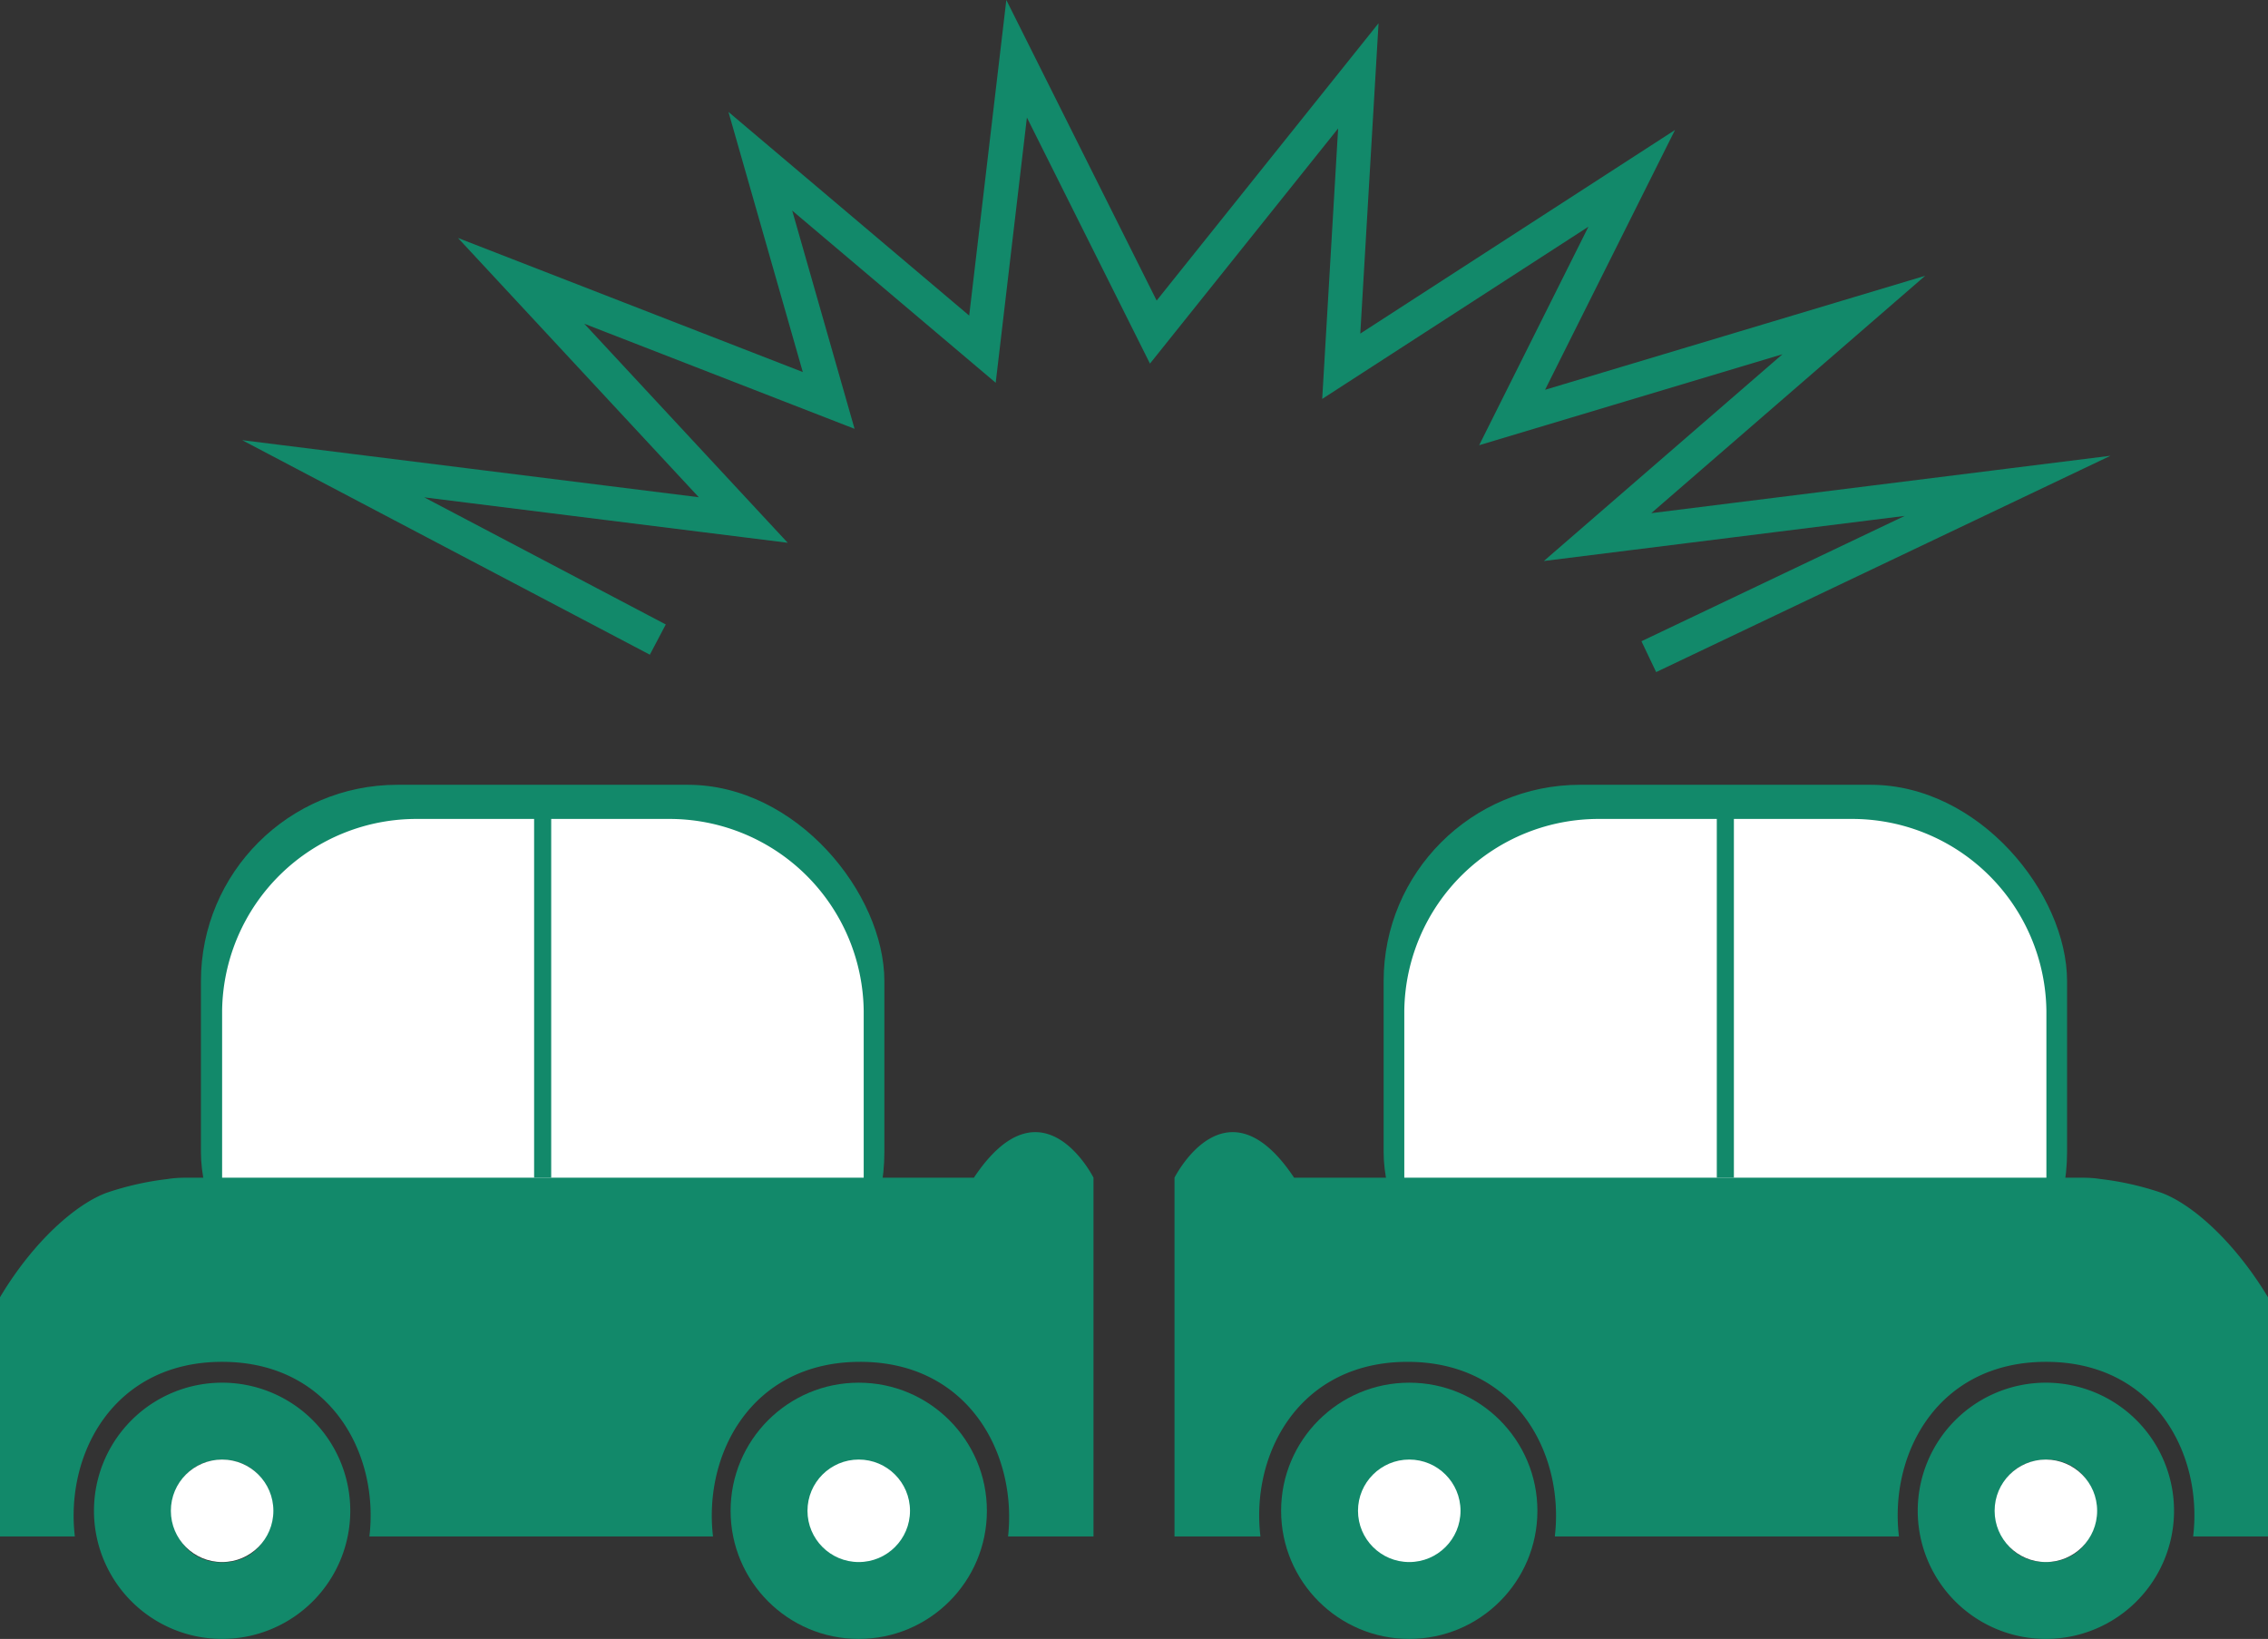
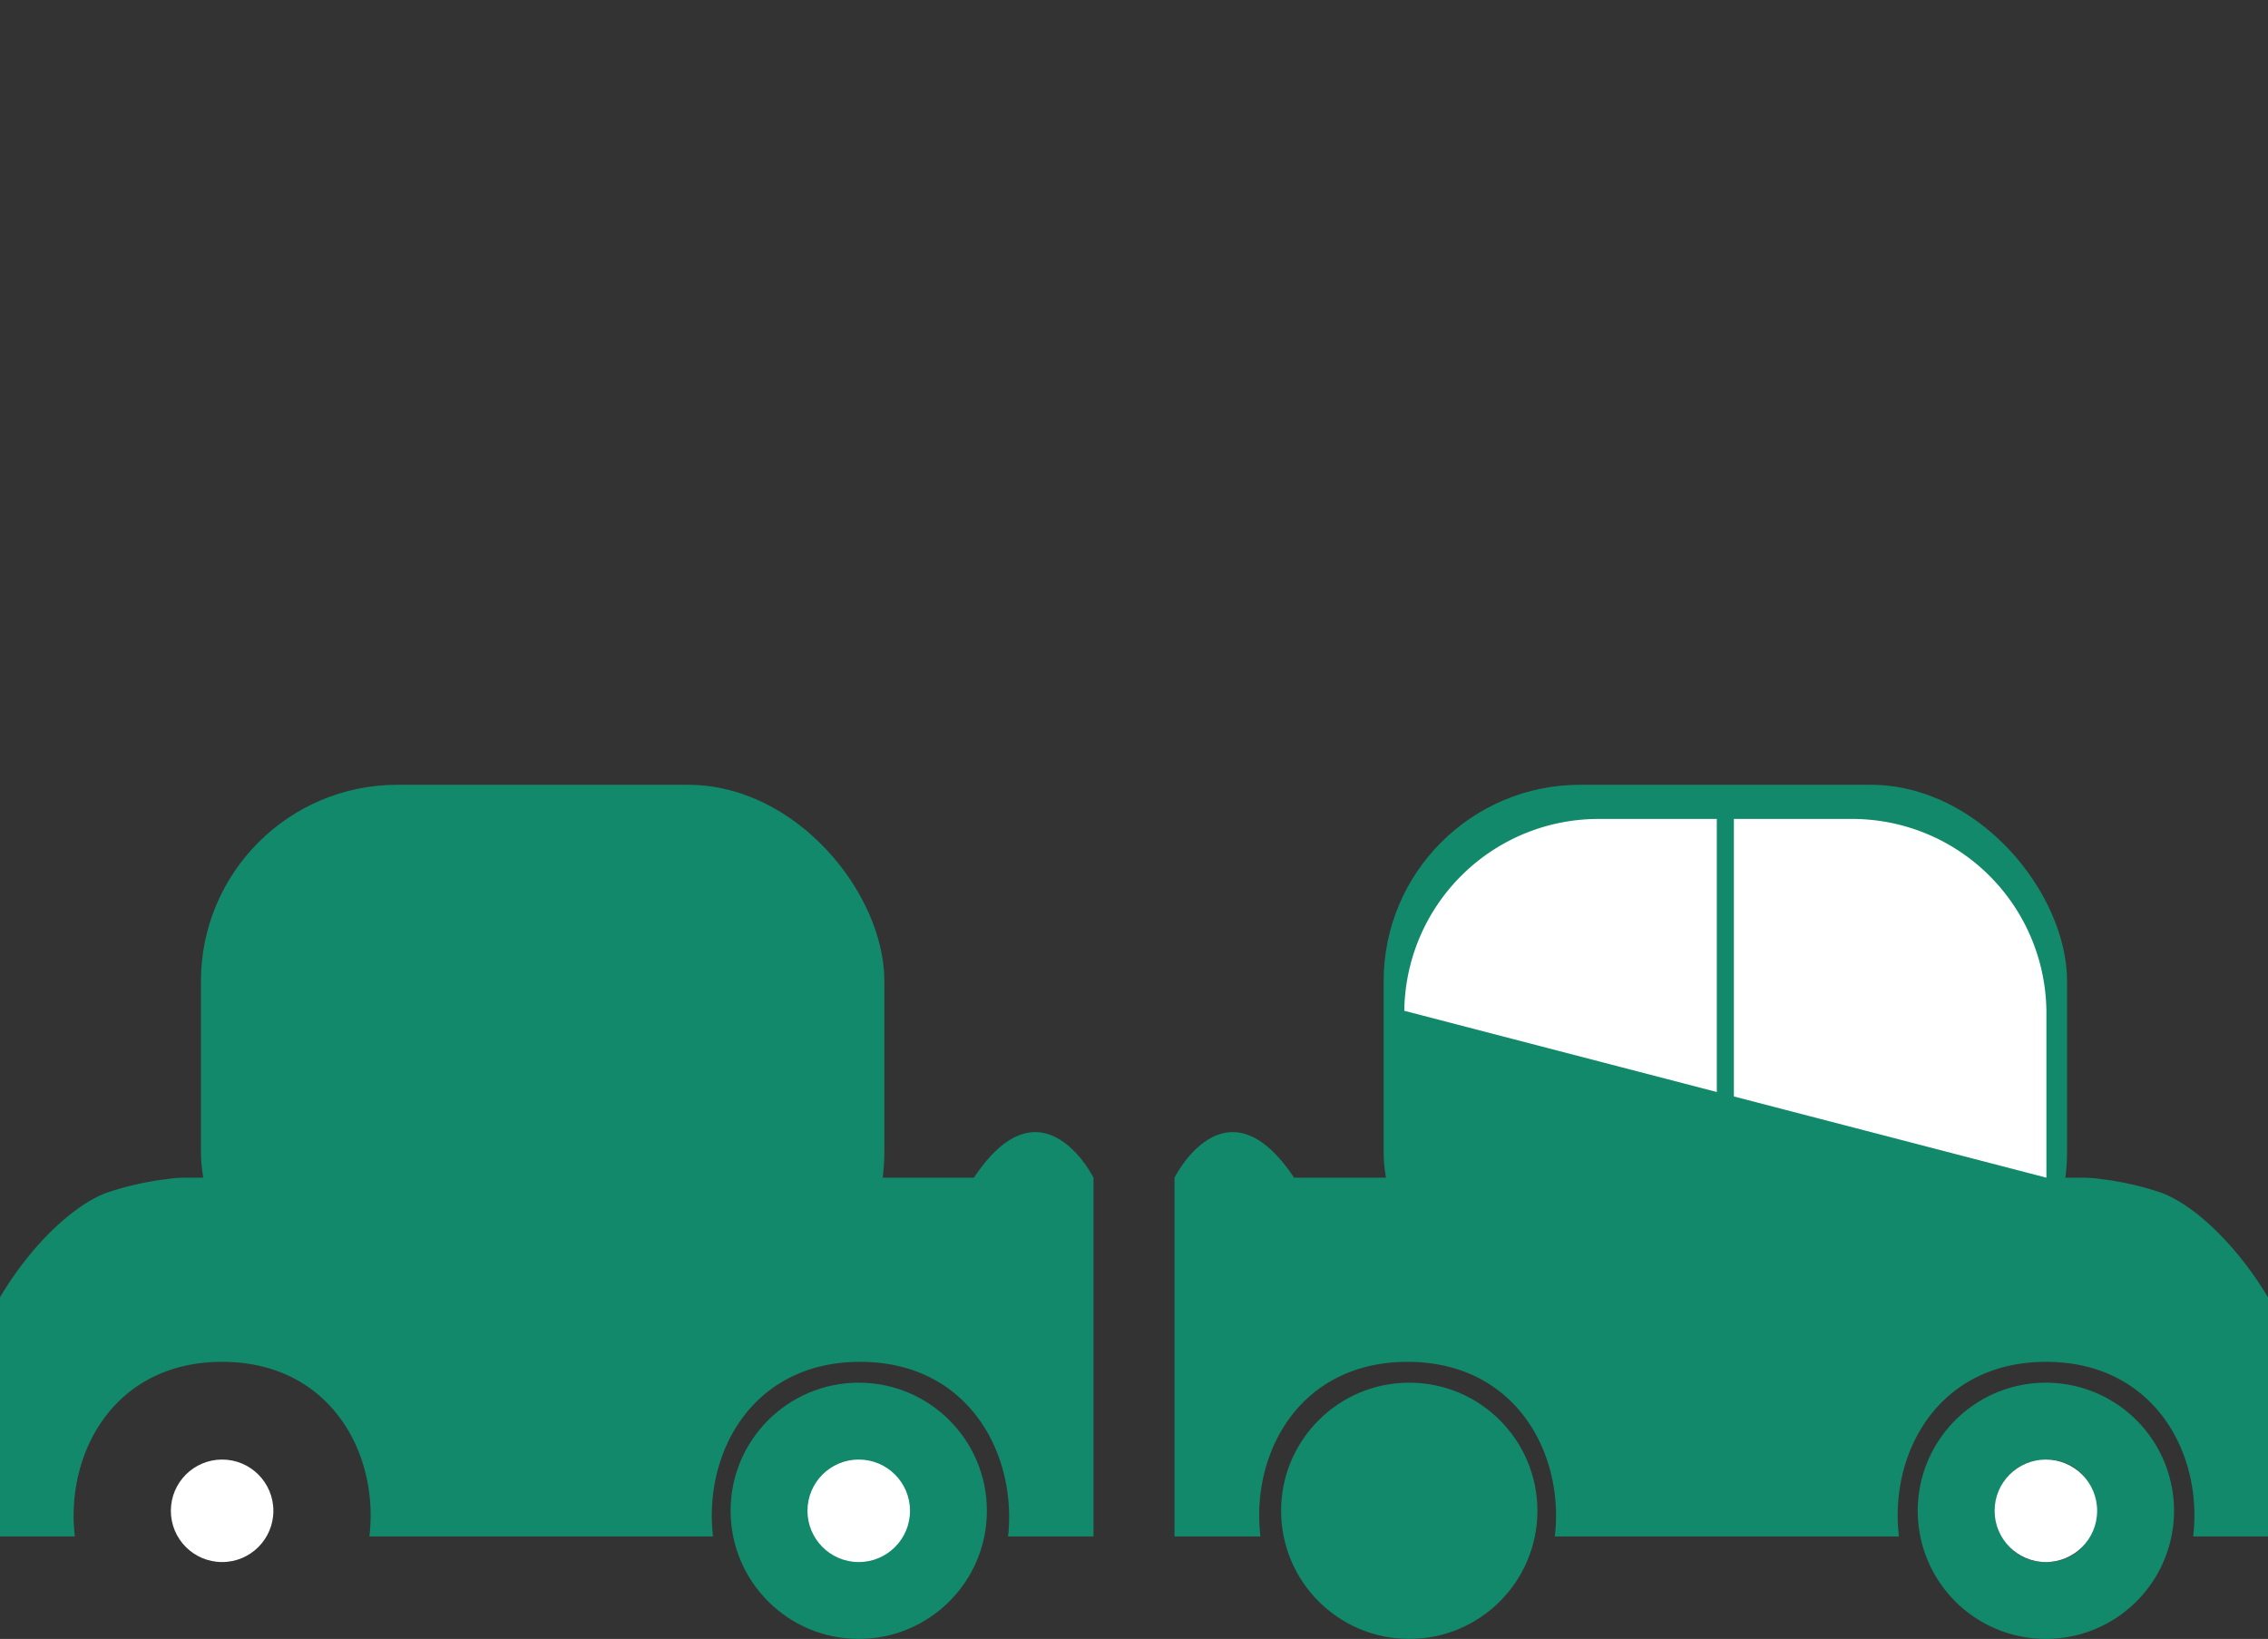
<svg xmlns="http://www.w3.org/2000/svg" viewBox="0 0 132.74 95.94">
  <rect x="0" y="0" width="132.74" height="95.94" fill="#333333" stroke="none" />
  <defs>
    <style>.cls-1{fill:none;stroke:#12896a;stroke-miterlimit:10;stroke-width:2px;}.cls-2{fill:#12896a;}.cls-3{fill:#fff;}</style>
  </defs>
  <g id="レイヤー_2" data-name="レイヤー 2">
    <g id="img_onayami_01">
-       <polyline class="cls-1" points="38.5 37.44 19.5 27.44 43.5 30.44 30.5 16.44 48.5 23.44 44.5 9.44 57.5 20.44 59.5 3.44 67.5 19.44 79.5 4.44 78.5 21.44 95.5 10.44 88.5 24.44 108.5 18.44 93.5 31.44 117.5 28.44 96.5 38.44" />
      <path class="cls-2" d="M57,68.94H11c-.29,0-.71,0-1.2.08a17.24,17.24,0,0,0-3.55.8C4.5,70.46,2,72.59,0,75.94v14H4.38C3.81,85.07,6.68,79.72,13,79.72s9.2,5.35,8.62,10.22H41.73c-.57-4.87,2.29-10.22,8.61-10.22S59.53,85.07,59,89.94h5v-21S61,62.94,57,68.94Z" />
      <rect class="cls-2" x="11.76" y="45.94" width="40" height="33" rx="11.5" />
-       <path class="cls-3" d="M13,68.94V59.17a11.37,11.37,0,0,1,11.5-11.23H39.05a11.37,11.37,0,0,1,11.5,11.23v9.77" />
-       <rect class="cls-2" x="31.26" y="46.94" width="1" height="22" />
-       <path class="cls-2" d="M13,80.94a7.5,7.5,0,1,0,7.5,7.5A7.5,7.5,0,0,0,13,80.94Zm0,10.52c-3.86,0-3.86-6,0-6S16.86,91.46,13,91.46Z" />
      <circle class="cls-2" cx="50.26" cy="88.44" r="7.5" />
      <circle class="cls-3" cx="13" cy="88.44" r="3" />
      <circle class="cls-3" cx="50.26" cy="88.44" r="3" />
      <path class="cls-2" d="M75.74,68.94h46c.29,0,.71,0,1.21.08a17.21,17.21,0,0,1,3.54.8c1.75.64,4.23,2.77,6.25,6.12v14h-4.38c.58-4.87-2.29-10.22-8.61-10.22s-9.19,5.35-8.61,10.22H91c.57-4.87-2.3-10.22-8.62-10.22s-9.19,5.35-8.61,10.22H68.74v-21S71.74,62.94,75.74,68.94Z" />
      <rect class="cls-2" x="80.98" y="45.94" width="40" height="33" rx="11.5" transform="translate(201.96 124.88) rotate(-180)" />
-       <path class="cls-3" d="M119.77,68.94V59.17a11.37,11.37,0,0,0-11.5-11.23H93.69a11.37,11.37,0,0,0-11.5,11.23v9.77" />
+       <path class="cls-3" d="M119.77,68.94V59.17a11.37,11.37,0,0,0-11.5-11.23H93.69a11.37,11.37,0,0,0-11.5,11.23" />
      <rect class="cls-2" x="100.48" y="46.94" width="1" height="22" transform="translate(201.96 115.88) rotate(-180)" />
      <path class="cls-2" d="M112.24,88.44a7.5,7.5,0,1,0,7.5-7.5A7.5,7.5,0,0,0,112.24,88.44Zm7.51-3c3.86,0,3.87,6,0,6S115.88,85.46,119.75,85.46Z" />
      <circle class="cls-2" cx="82.48" cy="88.44" r="7.5" />
      <circle class="cls-3" cx="119.74" cy="88.44" r="3" />
-       <circle class="cls-3" cx="82.48" cy="88.44" r="3" />
    </g>
  </g>
</svg>